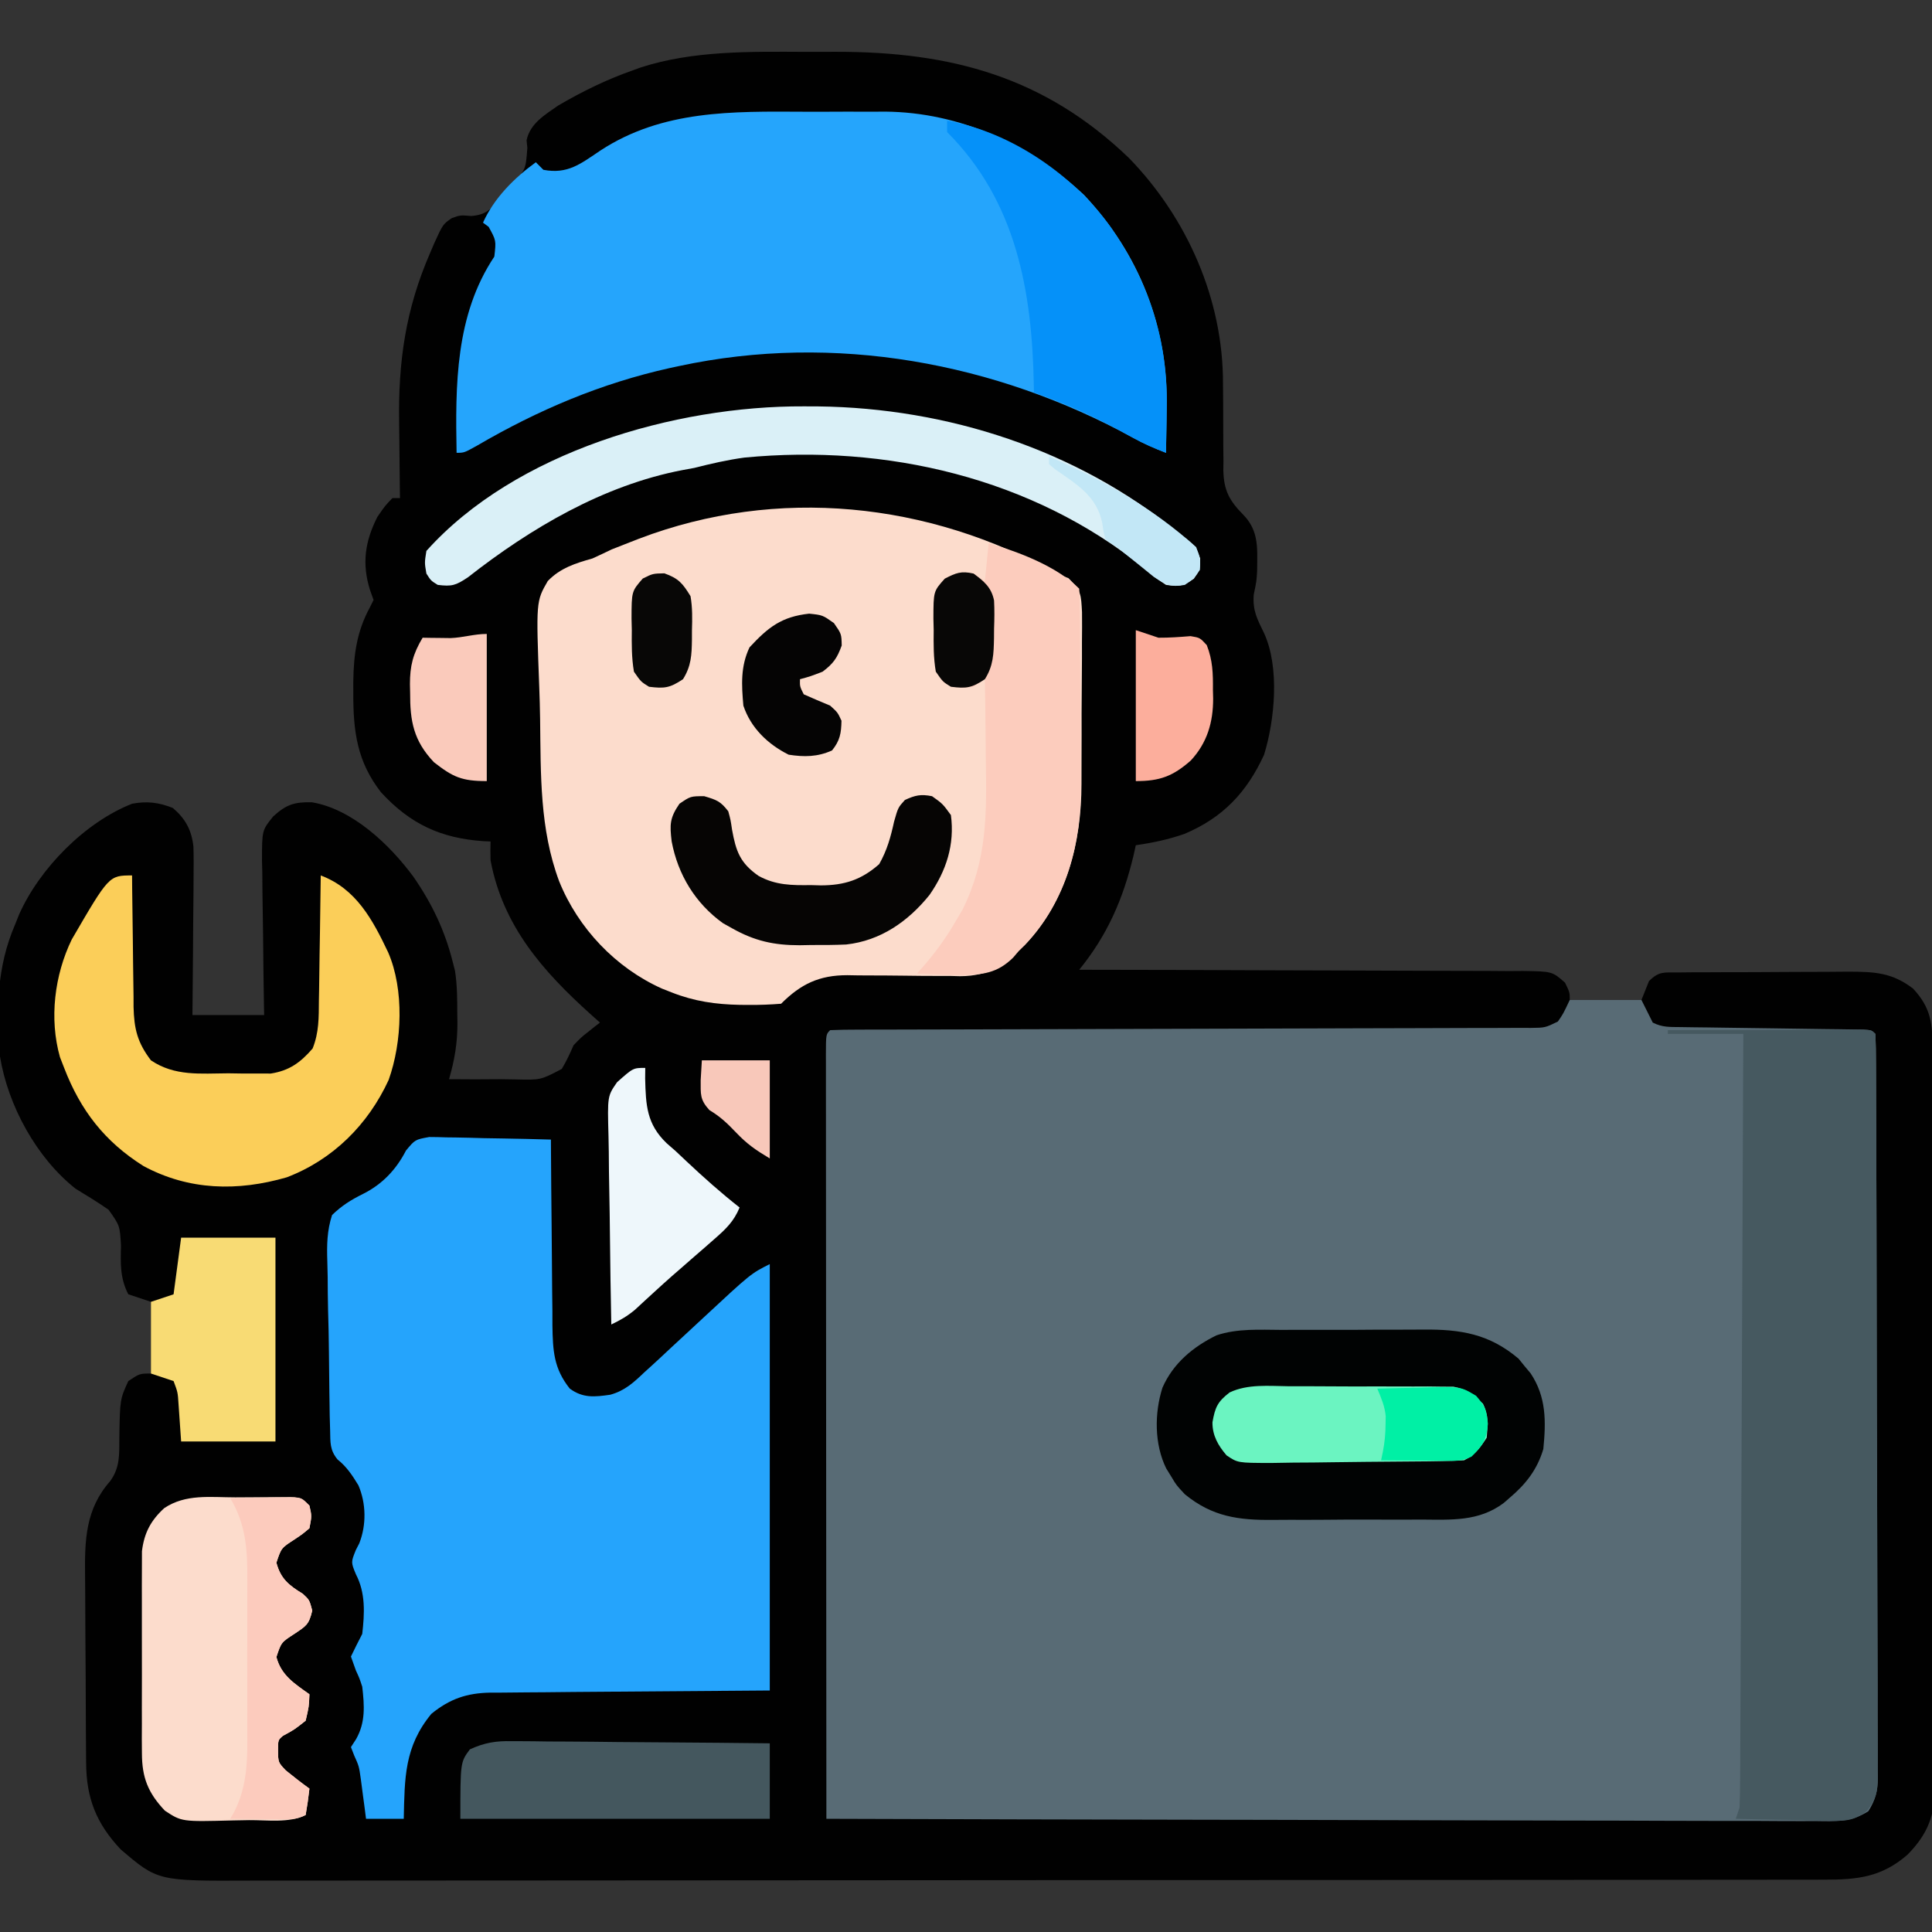
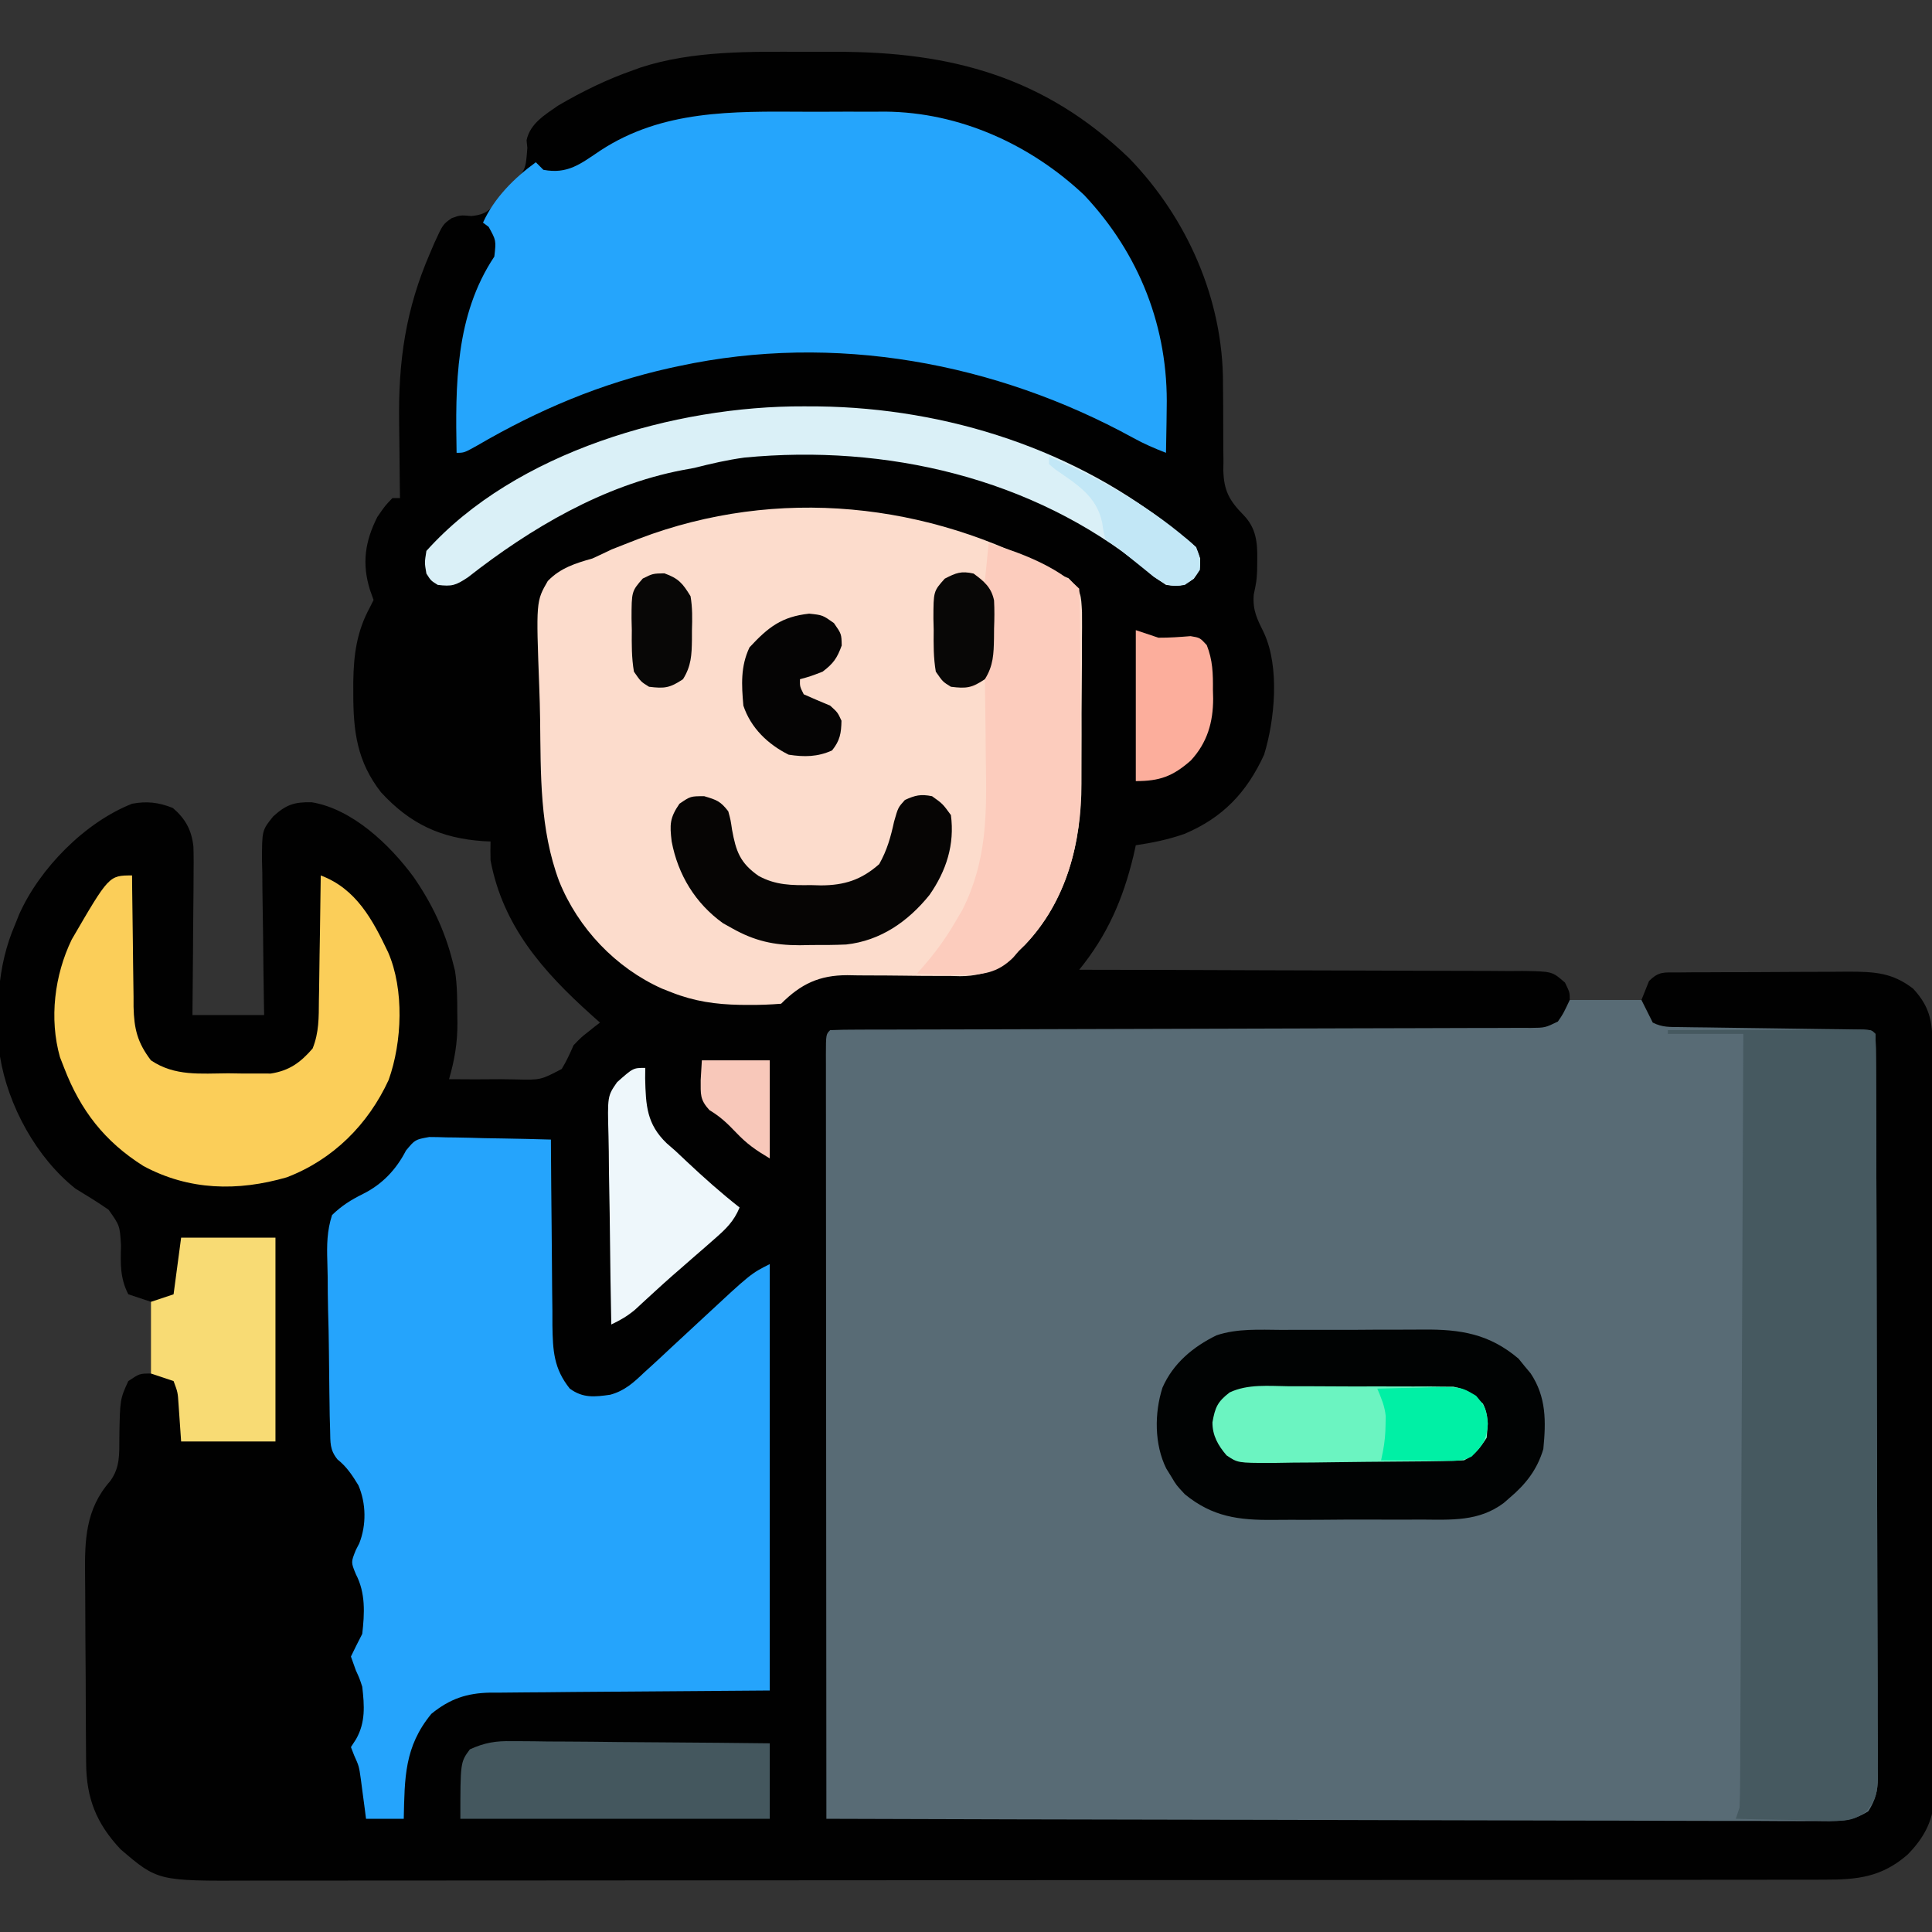
<svg xmlns="http://www.w3.org/2000/svg" version="1.1" width="512" height="512">
  <rect width="100%" height="100%" fill="#333333" stroke="none" />
  <path d="M0 0 C2.707 0.011 5.413 0 8.12 -0.013 C38.615 -0.039 63.361 6.607 85.764 28.136 C101.22 44.049 110.742 65.661 110.682 87.913 C110.696 89.593 110.711 91.274 110.727 92.954 C110.75 95.579 110.764 98.202 110.752 100.827 C110.743 103.377 110.772 105.925 110.807 108.476 C110.789 109.64 110.789 109.64 110.77 110.828 C110.89 116.251 112.35 118.932 116.158 122.784 C119.484 126.246 119.837 130.024 119.764 134.636 C119.747 136.082 119.747 136.082 119.729 137.558 C119.577 140.261 119.577 140.261 118.827 143.886 C118.515 148.1 119.768 150.359 121.584 154.085 C125.717 163.148 124.438 176.922 121.577 186.261 C116.97 196.298 110.609 202.981 100.444 207.261 C96.226 208.732 91.991 209.619 87.577 210.261 C87.369 211.193 87.162 212.125 86.948 213.085 C84.181 224.535 80.099 234.001 72.577 243.261 C73.545 243.262 73.545 243.262 74.533 243.262 C90.241 243.277 105.947 243.32 121.654 243.393 C129.25 243.427 136.846 243.453 144.442 243.456 C151.062 243.459 157.682 243.48 164.302 243.521 C167.808 243.543 171.313 243.555 174.819 243.547 C178.732 243.538 182.644 243.568 186.556 243.601 C187.72 243.593 188.884 243.584 190.083 243.575 C197.924 243.688 197.924 243.688 201.328 246.677 C202.577 249.261 202.577 249.261 202.577 251.261 C208.847 251.261 215.117 251.261 221.577 251.261 C222.237 249.611 222.897 247.961 223.577 246.261 C226.247 243.59 227.56 243.997 231.292 243.97 C232.491 243.957 233.689 243.945 234.924 243.932 C236.226 243.929 237.528 243.927 238.87 243.925 C240.218 243.918 241.566 243.912 242.914 243.905 C245.744 243.893 248.575 243.889 251.405 243.89 C255.019 243.89 258.632 243.863 262.245 243.829 C265.033 243.806 267.82 243.802 270.607 243.803 C272.583 243.8 274.559 243.778 276.534 243.756 C283.425 243.791 288.036 244.007 293.577 248.261 C298.437 253.504 298.726 257.718 298.731 264.616 C298.735 265.479 298.739 266.341 298.744 267.23 C298.757 270.132 298.763 273.034 298.77 275.935 C298.777 278.011 298.786 280.088 298.794 282.164 C298.821 288.992 298.836 295.819 298.85 302.647 C298.855 304.997 298.861 307.347 298.866 309.696 C298.888 319.47 298.907 329.243 298.918 339.017 C298.934 353.027 298.967 367.038 299.024 381.048 C299.063 390.897 299.082 400.746 299.088 410.595 C299.091 416.479 299.103 422.362 299.136 428.245 C299.166 433.781 299.172 439.317 299.16 444.854 C299.16 446.884 299.169 448.914 299.186 450.944 C299.209 453.72 299.201 456.494 299.185 459.271 C299.199 460.07 299.212 460.87 299.227 461.693 C299.134 468.302 296.707 473.095 292.063 477.792 C285.236 483.716 278.83 484.415 270 484.392 C269.254 484.394 268.508 484.396 267.739 484.398 C265.237 484.404 262.734 484.403 260.232 484.401 C258.42 484.404 256.609 484.407 254.797 484.41 C249.817 484.418 244.837 484.42 239.857 484.421 C234.487 484.423 229.117 484.43 223.746 484.437 C212.002 484.451 200.259 484.457 188.515 484.461 C181.181 484.464 173.848 484.468 166.515 484.472 C146.209 484.485 125.904 484.495 105.599 484.498 C103.65 484.499 103.65 484.499 101.661 484.499 C100.358 484.499 99.056 484.499 97.714 484.5 C95.074 484.5 92.435 484.501 89.795 484.501 C87.831 484.501 87.831 484.501 85.827 484.502 C64.613 484.506 43.398 484.523 22.183 484.546 C0.401 484.57 -21.381 484.583 -43.164 484.584 C-55.393 484.585 -67.622 484.59 -79.852 484.608 C-90.266 484.624 -100.679 484.629 -111.093 484.621 C-116.405 484.617 -121.717 484.618 -127.028 484.632 C-131.896 484.645 -136.762 484.643 -141.629 484.631 C-143.386 484.629 -145.142 484.632 -146.899 484.641 C-171.624 484.756 -171.624 484.756 -181.447 476.362 C-187.918 469.482 -190.525 462.811 -190.6 453.524 C-190.607 452.855 -190.613 452.186 -190.62 451.497 C-190.64 449.289 -190.652 447.082 -190.662 444.874 C-190.668 443.738 -190.668 443.738 -190.674 442.579 C-190.695 438.568 -190.709 434.557 -190.719 430.546 C-190.73 426.422 -190.764 422.298 -190.804 418.173 C-190.83 414.986 -190.838 411.799 -190.842 408.612 C-190.847 407.092 -190.858 405.573 -190.877 404.054 C-190.987 394.466 -190.821 386.241 -184.212 378.757 C-181.585 375.091 -181.827 371.73 -181.798 367.323 C-181.631 357.113 -181.631 357.113 -179.423 352.261 C-176.423 350.261 -176.423 350.261 -173.423 350.261 C-173.423 343.991 -173.423 337.721 -173.423 331.261 C-175.403 330.601 -177.383 329.941 -179.423 329.261 C-181.633 324.941 -181.483 321.151 -181.361 316.386 C-181.66 311.071 -181.66 311.071 -184.65 306.854 C-187.511 304.868 -190.445 303.065 -193.423 301.261 C-203.794 293.037 -211.293 279.259 -213.423 266.261 C-214.483 254.13 -214.308 242.556 -209.423 231.261 C-208.897 229.948 -208.897 229.948 -208.361 228.608 C-202.971 216.463 -190.936 204.183 -178.423 199.261 C-174.504 198.521 -171.347 198.891 -167.611 200.386 C-164.29 203.232 -162.65 206.208 -162.164 210.614 C-162.077 213.457 -162.086 216.284 -162.13 219.128 C-162.135 220.163 -162.139 221.197 -162.143 222.263 C-162.16 225.554 -162.198 228.845 -162.236 232.136 C-162.251 234.373 -162.265 236.61 -162.277 238.847 C-162.31 244.318 -162.362 249.789 -162.423 255.261 C-156.153 255.261 -149.883 255.261 -143.423 255.261 C-143.45 253.808 -143.476 252.355 -143.503 250.858 C-143.593 245.457 -143.651 240.057 -143.698 234.655 C-143.723 232.32 -143.757 229.984 -143.801 227.648 C-143.861 224.287 -143.89 220.927 -143.912 217.565 C-143.937 216.525 -143.963 215.484 -143.99 214.411 C-143.993 206.299 -143.993 206.299 -141.018 202.617 C-137.6 199.513 -135.49 198.774 -130.822 198.866 C-120.034 200.641 -110.116 210.129 -103.873 218.597 C-98.961 225.68 -95.529 232.851 -93.423 241.261 C-93.231 242.016 -93.039 242.772 -92.841 243.55 C-92.248 247.397 -92.239 251.186 -92.236 255.073 C-92.224 255.842 -92.211 256.611 -92.199 257.403 C-92.185 262.681 -92.96 267.188 -94.423 272.261 C-89.859 272.325 -85.3 272.301 -80.736 272.261 C-79.442 272.28 -78.149 272.299 -76.816 272.319 C-70.159 272.488 -70.159 272.488 -64.547 269.536 C-63.313 267.492 -62.369 265.449 -61.423 263.261 C-59.404 261.167 -59.404 261.167 -57.611 259.761 C-57.006 259.276 -56.402 258.791 -55.779 258.292 C-55.332 257.952 -54.884 257.611 -54.423 257.261 C-55.208 256.559 -55.993 255.858 -56.802 255.136 C-69.502 243.714 -80.148 231.698 -83.423 214.261 C-83.463 212.595 -83.473 210.927 -83.423 209.261 C-84.029 209.235 -84.635 209.209 -85.259 209.183 C-96.577 208.417 -104.696 204.644 -112.423 196.261 C-118.803 188.092 -119.812 180.124 -119.798 170.011 C-119.799 168.478 -119.799 168.478 -119.8 166.914 C-119.695 159.757 -118.885 153.642 -115.423 147.261 C-115.093 146.601 -114.763 145.941 -114.423 145.261 C-114.887 143.961 -114.887 143.961 -115.361 142.636 C-117.572 135.611 -116.688 129.722 -113.423 123.261 C-111.361 120.261 -111.361 120.261 -109.423 118.261 C-108.763 118.261 -108.103 118.261 -107.423 118.261 C-107.439 117.218 -107.455 116.176 -107.471 115.102 C-107.526 111.16 -107.56 107.219 -107.588 103.277 C-107.603 101.584 -107.623 99.892 -107.65 98.2 C-107.894 82.057 -105.943 68.244 -99.423 53.261 C-99.07 52.431 -98.717 51.6 -98.353 50.745 C-96.043 45.689 -96.043 45.689 -93.677 44.054 C-91.423 43.261 -91.423 43.261 -88.537 43.503 C-84.758 43.209 -83.501 41.872 -81.035 39.093 C-80.565 38.529 -80.095 37.966 -79.611 37.386 C-78.877 36.552 -78.877 36.552 -78.128 35.702 C-74.094 31.231 -74.094 31.231 -73.673 25.448 C-73.74 24.782 -73.807 24.115 -73.876 23.429 C-72.954 19.014 -69.032 16.683 -65.505 14.233 C-59.09 10.485 -52.695 7.34 -45.673 4.886 C-45.021 4.647 -44.368 4.409 -43.696 4.163 C-29.841 -0.362 -14.415 -0.068 0 0 Z " fill="#010101" transform="translate(213.423,13.739)" />
  <path d="M0 0 C6.27 0 12.54 0 19 0 C19.99 1.98 20.98 3.96 22 6 C24.576 7.288 26.468 7.153 29.352 7.189 C30.47 7.206 31.587 7.223 32.739 7.24 C33.951 7.254 35.162 7.267 36.41 7.281 C37.648 7.3 38.886 7.318 40.161 7.337 C44.803 7.406 49.446 7.466 54.088 7.526 C58.633 7.585 63.178 7.651 67.723 7.719 C68.936 7.732 70.15 7.746 71.4 7.76 C72.515 7.777 73.629 7.793 74.778 7.811 C75.764 7.823 76.751 7.836 77.767 7.849 C80 8 80 8 81 9 C81.109 11.606 81.152 14.186 81.154 16.793 C81.158 17.62 81.163 18.446 81.167 19.297 C81.181 22.088 81.187 24.878 81.193 27.669 C81.201 29.661 81.209 31.653 81.218 33.645 C81.244 40.206 81.259 46.767 81.273 53.328 C81.279 55.583 81.284 57.838 81.29 60.093 C81.311 69.471 81.33 78.849 81.341 88.227 C81.357 101.685 81.391 115.142 81.448 128.6 C81.486 138.052 81.506 147.504 81.511 156.957 C81.515 162.607 81.527 168.257 81.559 173.907 C81.589 179.223 81.596 184.538 81.584 189.853 C81.584 191.806 81.592 193.758 81.609 195.71 C81.632 198.374 81.624 201.035 81.608 203.699 C81.622 204.473 81.636 205.248 81.65 206.046 C81.596 209.689 81.078 211.874 79.147 214.981 C74.496 217.965 70.455 217.677 65.035 217.601 C63.916 217.606 62.796 217.61 61.643 217.614 C57.886 217.622 54.129 217.595 50.372 217.568 C47.681 217.566 44.991 217.567 42.301 217.57 C36.505 217.572 30.709 217.557 24.913 217.529 C16.533 217.488 8.153 217.475 -0.227 217.469 C-13.823 217.458 -27.419 217.424 -41.015 217.377 C-54.222 217.331 -67.429 217.296 -80.636 217.275 C-81.451 217.273 -82.265 217.272 -83.104 217.271 C-87.188 217.264 -91.272 217.258 -95.356 217.252 C-129.238 217.2 -163.119 217.112 -197 217 C-197.023 189.897 -197.041 162.795 -197.052 135.692 C-197.057 123.109 -197.064 110.526 -197.075 97.943 C-197.085 86.979 -197.092 76.016 -197.094 65.053 C-197.095 59.244 -197.098 53.435 -197.106 47.626 C-197.112 42.166 -197.115 36.705 -197.113 31.245 C-197.113 29.234 -197.115 27.224 -197.119 25.213 C-197.124 22.481 -197.123 19.749 -197.12 17.017 C-197.123 16.21 -197.126 15.404 -197.129 14.573 C-197.114 9.114 -197.114 9.114 -196 8 C-193.541 7.897 -191.109 7.858 -188.649 7.862 C-187.87 7.859 -187.091 7.856 -186.289 7.853 C-183.66 7.845 -181.03 7.844 -178.401 7.842 C-176.524 7.838 -174.647 7.832 -172.77 7.827 C-168.718 7.816 -164.666 7.807 -160.614 7.801 C-154.211 7.79 -147.808 7.77 -141.406 7.748 C-123.196 7.686 -104.986 7.632 -86.775 7.599 C-76.726 7.58 -66.676 7.551 -56.627 7.511 C-51.304 7.49 -45.982 7.474 -40.659 7.472 C-35.654 7.47 -30.649 7.454 -25.644 7.427 C-23.803 7.42 -21.963 7.418 -20.123 7.422 C-17.617 7.425 -15.111 7.411 -12.605 7.392 C-11.505 7.4 -11.505 7.4 -10.382 7.409 C-6.537 7.365 -6.537 7.365 -3.15 5.726 C-1.741 3.689 -1.741 3.689 0 0 Z " fill="#586B75" transform="translate(416,265)" />
  <path d="M0 0 C1.046 0.408 2.092 0.816 3.17 1.236 C6.575 4.562 6.483 5.588 6.745 10.215 C6.771 12.866 6.765 15.503 6.727 18.152 C6.726 19.573 6.727 20.993 6.73 22.414 C6.729 25.396 6.709 28.377 6.672 31.359 C6.627 35.144 6.626 38.929 6.639 42.715 C6.646 45.653 6.633 48.592 6.613 51.531 C6.606 52.924 6.603 54.317 6.606 55.71 C6.612 71.21 2.659 86.764 -8.306 98.32 C-13.707 103.674 -17.768 106.673 -25.562 106.704 C-26.48 106.679 -27.398 106.654 -28.344 106.629 C-29.797 106.632 -29.797 106.632 -31.279 106.635 C-34.353 106.639 -37.426 106.605 -40.5 106.562 C-43.574 106.526 -46.647 106.498 -49.721 106.501 C-51.627 106.503 -53.533 106.482 -55.438 106.435 C-62.883 106.437 -67.746 108.746 -73 114 C-75.856 114.229 -78.581 114.332 -81.438 114.312 C-82.253 114.308 -83.068 114.303 -83.908 114.298 C-90.318 114.174 -96.002 113.37 -102 111 C-102.837 110.671 -103.673 110.343 -104.535 110.004 C-116.837 104.509 -126.8 93.992 -131.812 81.562 C-137 67.699 -136.677 53.214 -136.865 38.623 C-136.905 35.785 -136.982 32.952 -137.091 30.116 C-137.94 7.361 -137.94 7.361 -134.834 1.979 C-131.518 -1.472 -127.496 -2.73 -123 -4 C-121.297 -4.778 -119.602 -5.573 -117.918 -6.391 C-116.347 -7.026 -114.77 -7.646 -113.188 -8.25 C-112.342 -8.58 -111.497 -8.91 -110.626 -9.25 C-73.98 -23.184 -33.921 -18.956 0 0 Z " fill="#FCDCCC" transform="translate(280,152)" />
  <path d="M0 0 C1.503 0.001 3.005 0.035 4.507 0.095 C5.3 0.104 6.094 0.112 6.911 0.121 C9.439 0.154 11.964 0.23 14.491 0.306 C16.207 0.336 17.923 0.364 19.64 0.388 C23.841 0.454 28.041 0.558 32.241 0.681 C32.247 1.767 32.247 1.767 32.252 2.874 C32.29 9.715 32.347 16.556 32.425 23.396 C32.465 26.913 32.497 30.429 32.512 33.946 C32.53 37.995 32.58 42.043 32.632 46.091 C32.633 47.346 32.634 48.6 32.636 49.893 C32.748 56.628 32.97 61.321 37.241 66.681 C40.763 69.244 43.8 68.888 47.958 68.301 C51.784 67.262 54.17 65.062 56.991 62.369 C57.583 61.834 58.174 61.299 58.783 60.748 C60.621 59.078 62.433 57.383 64.241 55.681 C65.374 54.631 66.508 53.581 67.644 52.533 C69.276 51.024 70.907 49.514 72.532 47.997 C85.247 36.178 85.247 36.178 90.241 33.681 C90.241 70.971 90.241 108.261 90.241 146.681 C50.679 146.994 50.679 146.994 38.216 147.069 C34.509 147.106 34.509 147.106 30.802 147.146 C29.159 147.162 27.516 147.173 25.873 147.178 C23.375 147.188 20.878 147.216 18.38 147.249 C17.655 147.247 16.931 147.246 16.185 147.244 C9.925 147.36 5.43 148.9 0.554 152.869 C-6.624 161.598 -6.512 169.838 -6.759 180.681 C-10.059 180.681 -13.359 180.681 -16.759 180.681 C-16.88 179.729 -17.001 178.776 -17.126 177.794 C-17.294 176.54 -17.461 175.286 -17.634 173.994 C-17.877 172.132 -17.877 172.132 -18.126 170.232 C-18.62 166.737 -18.62 166.737 -19.915 163.857 C-20.193 163.139 -20.472 162.421 -20.759 161.681 C-20.305 160.98 -19.851 160.279 -19.384 159.556 C-16.864 155.099 -17.189 150.692 -17.759 145.681 C-18.501 143.417 -18.501 143.417 -19.446 141.369 C-19.879 140.152 -20.313 138.935 -20.759 137.681 C-19.796 135.663 -18.789 133.666 -17.759 131.681 C-17.14 126.217 -16.849 120.838 -19.446 115.869 C-20.759 112.681 -20.759 112.681 -19.446 109.431 C-19.151 108.858 -18.856 108.284 -18.552 107.693 C-16.628 102.812 -16.72 97.106 -18.778 92.302 C-20.377 89.68 -21.889 87.368 -24.313 85.453 C-26.399 82.896 -26.194 80.941 -26.274 77.668 C-26.327 75.811 -26.327 75.811 -26.381 73.915 C-26.402 72.561 -26.421 71.207 -26.438 69.853 C-26.449 69.169 -26.46 68.486 -26.472 67.782 C-26.528 64.162 -26.566 60.543 -26.589 56.923 C-26.617 53.194 -26.71 49.47 -26.818 45.743 C-26.889 42.867 -26.911 39.993 -26.919 37.116 C-26.932 35.743 -26.963 34.369 -27.014 32.997 C-27.162 28.676 -27.102 24.808 -25.759 20.681 C-23.171 18.171 -20.73 16.655 -17.508 15.055 C-12.445 12.525 -8.746 8.607 -6.179 3.601 C-3.759 0.681 -3.759 0.681 0 0 Z " fill="#25A4FC" transform="translate(113.759,301.319)" />
  <path d="M0 0 C3.71 0.016 7.419 0 11.129 -0.019 C13.524 -0.017 15.918 -0.013 18.313 -0.007 C19.404 -0.013 20.495 -0.019 21.619 -0.026 C41.27 0.151 60.036 8.665 74.266 22.079 C88.932 37.637 96.632 57.308 96.141 78.641 C96.128 79.779 96.114 80.918 96.1 82.09 C96.065 84.858 96.016 87.624 95.954 90.391 C92.949 89.229 90.089 88.003 87.274 86.438 C50.762 66.425 8.024 58.562 -33.046 67.391 C-34.216 67.641 -34.216 67.641 -35.409 67.895 C-53.734 71.956 -70.445 79.039 -86.617 88.485 C-90.046 90.391 -90.046 90.391 -92.046 90.391 C-92.374 72.467 -92.405 53.928 -82.046 38.391 C-81.552 34.122 -81.552 34.122 -83.546 30.516 C-84.041 30.145 -84.536 29.774 -85.046 29.391 C-82.086 22.858 -76.797 17.573 -71.046 13.391 C-70.386 14.051 -69.726 14.711 -69.046 15.391 C-62.602 16.625 -59.17 13.798 -53.917 10.27 C-37.495 -0.477 -18.928 -0.098 0 0 Z " fill="#25A5FC" transform="translate(213.046,29.609)" />
  <path d="M0 0 C7.672 -0.025 15.344 -0.043 23.016 -0.055 C25.629 -0.06 28.241 -0.067 30.853 -0.075 C34.599 -0.088 38.344 -0.093 42.09 -0.098 C43.266 -0.103 44.442 -0.108 45.654 -0.113 C46.735 -0.113 47.816 -0.113 48.929 -0.114 C49.887 -0.116 50.844 -0.118 51.83 -0.12 C54 0 54 0 55 1 C55.109 3.606 55.152 6.186 55.154 8.793 C55.16 10.033 55.16 10.033 55.167 11.297 C55.181 14.088 55.187 16.878 55.193 19.669 C55.201 21.661 55.209 23.653 55.218 25.645 C55.244 32.206 55.259 38.767 55.273 45.328 C55.279 47.583 55.284 49.838 55.29 52.093 C55.311 61.471 55.33 70.849 55.341 80.227 C55.357 93.685 55.391 107.142 55.448 120.6 C55.486 130.052 55.506 139.504 55.511 148.957 C55.515 154.607 55.527 160.257 55.559 165.907 C55.589 171.223 55.596 176.538 55.584 181.853 C55.584 183.806 55.592 185.758 55.609 187.71 C55.632 190.374 55.624 193.035 55.608 195.699 C55.629 196.861 55.629 196.861 55.65 198.046 C55.592 202.006 55.14 203.82 52.681 206.983 C49.122 209.661 46.933 209.576 42.512 209.488 C41.457 209.478 41.457 209.478 40.381 209.467 C38.149 209.439 35.919 209.376 33.688 209.312 C32.169 209.287 30.65 209.265 29.131 209.244 C25.42 209.189 21.71 209.103 18 209 C18.33 208.01 18.66 207.02 19 206 C19.106 203.277 19.155 200.58 19.158 197.857 C19.163 197.017 19.168 196.177 19.173 195.312 C19.189 192.488 19.197 189.665 19.205 186.841 C19.215 184.821 19.225 182.801 19.235 180.781 C19.262 175.287 19.283 169.794 19.303 164.3 C19.325 158.563 19.353 152.825 19.379 147.088 C19.429 136.219 19.474 125.35 19.517 114.481 C19.567 102.108 19.622 89.736 19.677 77.364 C19.791 51.909 19.898 26.455 20 1 C13.4 1 6.8 1 0 1 C0 0.67 0 0.34 0 0 Z " fill="#465960" transform="translate(442,273)" />
  <path d="M0 0 C1.422 -0.005 2.844 -0.012 4.266 -0.019 C7.236 -0.029 10.206 -0.025 13.177 -0.01 C16.958 0.007 20.738 -0.016 24.52 -0.051 C27.454 -0.074 30.388 -0.072 33.322 -0.064 C34.715 -0.063 36.108 -0.07 37.501 -0.085 C47.479 -0.175 55.032 1.065 62.789 7.629 C63.562 8.588 63.562 8.588 64.352 9.566 C64.888 10.206 65.424 10.845 65.977 11.504 C70.162 17.783 70.069 24.241 69.352 31.566 C67.745 37.012 64.685 40.923 60.352 44.566 C59.619 45.207 59.619 45.207 58.871 45.861 C52.263 50.836 44.942 50.312 37.047 50.266 C35.558 50.272 34.068 50.279 32.579 50.287 C29.467 50.299 26.356 50.293 23.245 50.273 C19.281 50.25 15.32 50.277 11.357 50.318 C8.283 50.344 5.211 50.341 2.137 50.33 C0.677 50.329 -0.783 50.336 -2.242 50.354 C-11.404 50.444 -18.341 49.543 -25.648 43.566 C-27.902 41.152 -27.902 41.152 -29.211 38.941 C-29.893 37.839 -29.893 37.839 -30.59 36.715 C-33.747 30.307 -33.734 22.065 -31.586 15.316 C-28.758 8.869 -23.497 4.492 -17.256 1.437 C-11.703 -0.417 -5.795 -0.026 0 0 Z " fill="#010303" transform="translate(339.648,352.434)" />
  <path d="M0 0 C0.009 1.236 0.019 2.471 0.028 3.744 C0.068 8.35 0.134 12.955 0.208 17.56 C0.236 19.549 0.257 21.538 0.271 23.528 C0.293 26.395 0.339 29.262 0.391 32.129 C0.392 33.011 0.393 33.894 0.394 34.803 C0.532 40.669 1.411 44.284 5 49 C11.332 53.274 18.135 52.477 25.5 52.438 C26.806 52.457 28.112 52.477 29.457 52.498 C30.719 52.497 31.981 52.497 33.281 52.496 C34.427 52.498 35.572 52.5 36.752 52.502 C41.66 51.744 44.627 49.588 47.843 45.868 C49.551 41.634 49.48 37.633 49.512 33.105 C49.539 31.684 49.539 31.684 49.566 30.235 C49.62 27.219 49.654 24.203 49.688 21.188 C49.721 19.139 49.755 17.09 49.791 15.041 C49.876 10.027 49.943 5.014 50 0 C59.365 3.516 63.74 11.685 67.871 20.398 C72.144 30.245 71.583 44.148 68 54.188 C62.559 66.021 53.233 75.328 41 80 C28.02 83.757 15.085 83.52 3 77 C-7.272 70.529 -13.669 62.257 -18 51 C-18.367 50.056 -18.735 49.113 -19.113 48.141 C-21.988 37.958 -20.562 26.432 -16 17 C-6.118 0 -6.118 0 0 0 Z " fill="#FBCE59" transform="translate(35,232)" />
-   <path d="M0 0 C2.197 -0.002 4.393 -0.02 6.59 -0.039 C7.983 -0.042 9.375 -0.044 10.768 -0.045 C12.672 -0.051 12.672 -0.051 14.614 -0.058 C17.639 0.185 17.639 0.185 19.639 2.185 C20.264 4.935 20.264 4.935 19.639 8.185 C17.85 9.701 17.85 9.701 15.639 11.185 C12.174 13.421 12.174 13.421 10.889 17.31 C12.001 21.573 14.208 23.311 17.889 25.56 C19.639 27.185 19.639 27.185 20.389 29.998 C19.496 33.793 18.755 34.08 15.639 36.185 C12.174 38.421 12.174 38.421 10.889 42.31 C12.163 47.193 15.676 49.354 19.639 52.185 C19.514 55.435 19.514 55.435 18.639 59.185 C15.639 61.56 15.639 61.56 12.639 63.185 C11.331 64.285 11.331 64.285 11.326 66.998 C11.351 70.233 11.351 70.233 13.389 72.373 C15.442 74.026 17.494 75.653 19.639 77.185 C19.383 79.528 19.046 81.864 18.639 84.185 C14.276 86.367 8.472 85.495 3.628 85.535 C2.186 85.552 0.744 85.579 -0.698 85.617 C-14.191 85.974 -14.191 85.974 -18.662 83.037 C-23.123 78.324 -24.735 74.276 -24.749 67.816 C-24.759 66.575 -24.768 65.333 -24.778 64.054 C-24.773 62.712 -24.766 61.371 -24.76 60.029 C-24.762 58.64 -24.764 57.25 -24.768 55.86 C-24.773 52.955 -24.766 50.051 -24.752 47.146 C-24.735 43.434 -24.745 39.722 -24.763 36.01 C-24.774 33.143 -24.77 30.276 -24.763 27.408 C-24.761 26.04 -24.763 24.672 -24.77 23.304 C-24.778 21.387 -24.764 19.471 -24.749 17.554 C-24.747 16.467 -24.744 15.379 -24.742 14.258 C-24.142 9.415 -22.427 6.171 -18.861 2.873 C-13.168 -0.97 -6.6 -0.001 0 0 Z " fill="#FCDCCC" transform="translate(62.361,396.815)" />
  <path d="M0 0 C7.827 2.159 18.113 6.113 24 12 C24.115 13.956 24.16 15.915 24.177 17.874 C24.196 19.763 24.196 19.763 24.216 21.69 C24.224 23.08 24.232 24.47 24.238 25.859 C24.242 26.559 24.246 27.259 24.251 27.981 C24.272 31.698 24.286 35.415 24.295 39.132 C24.306 42.942 24.34 46.75 24.38 50.559 C24.407 53.511 24.415 56.462 24.418 59.414 C24.423 60.815 24.435 62.217 24.453 63.618 C24.649 79.247 20.667 94.812 9.582 106.43 C9.06 106.948 8.538 107.466 8 108 C7.509 108.58 7.018 109.16 6.512 109.758 C2.275 113.946 -1.609 114.329 -7.345 114.406 C-11.238 114.36 -15.112 114.212 -19 114 C-18.615 113.572 -18.229 113.143 -17.833 112.702 C-14.394 108.798 -11.49 104.896 -8.875 100.375 C-7.912 98.747 -7.912 98.747 -6.93 97.086 C-0.355 83.881 -0.504 71.631 -0.75 57.188 C-0.77 55.127 -0.788 53.066 -0.805 51.006 C-0.848 46.003 -0.917 41.002 -1 36 C-1.99 36.66 -2.98 37.32 -4 38 C-7.361 38.429 -9.249 38.466 -12.156 36.664 C-15.107 32.4 -14.618 28.059 -14.562 23 C-14.586 22.002 -14.61 21.005 -14.635 19.977 C-14.62 12.697 -14.62 12.697 -11.629 9.336 C-8.732 7.864 -7.197 7.495 -4 8 C-3.01 8.66 -2.02 9.32 -1 10 C-0.67 6.7 -0.34 3.4 0 0 Z " fill="#FCCCBD" transform="translate(262,144)" />
  <path d="M0 0 C1.257 0.005 2.514 0.01 3.81 0.015 C37.956 0.439 72.339 11.473 98.938 33.312 C99.846 33.996 100.755 34.679 101.691 35.383 C103.938 37.312 103.938 37.312 105 40.312 C104.938 43.312 104.938 43.312 103.312 45.688 C100.421 47.666 99.383 47.793 95.938 47.312 C93.168 45.441 93.168 45.441 90.125 42.875 C60.455 18.881 21.722 9.975 -15.765 13.572 C-20.28 14.183 -24.645 15.192 -29.062 16.312 C-30.109 16.506 -31.156 16.699 -32.234 16.898 C-53.17 20.909 -72.488 32.311 -89.062 45.312 C-92.295 47.468 -93.314 47.781 -97.062 47.312 C-98.875 46.188 -98.875 46.188 -100.062 44.312 C-100.562 41.438 -100.562 41.438 -100.062 38.312 C-76.491 12.008 -34.13 -0.16 0 0 Z " fill="#DAF0F7" transform="translate(213.062,107.688)" />
-   <path d="M0 0 C16.984 2.948 33.524 14.463 43.438 28.324 C53.493 43.034 58.599 58.373 58.188 76.25 C58.167 77.957 58.167 77.957 58.146 79.699 C58.112 82.467 58.063 85.233 58 88 C54.971 86.829 52.089 85.587 49.25 84.012 C48.565 83.637 47.88 83.263 47.174 82.877 C46.098 82.288 46.098 82.288 45 81.688 C37.843 77.823 30.698 74.664 23 72 C22.991 71.357 22.981 70.714 22.972 70.051 C22.52 45.216 18.354 21.354 0 3 C0 2.01 0 1.02 0 0 Z " fill="#0591F9" transform="translate(251,32)" />
  <path d="M0 0 C0.742 -0.001 1.484 -0.001 2.249 -0.002 C4.684 0.001 7.118 0.04 9.553 0.079 C11.249 0.089 12.944 0.096 14.639 0.101 C19.088 0.12 23.536 0.169 27.985 0.224 C32.53 0.276 37.075 0.298 41.62 0.323 C50.528 0.377 59.435 0.465 68.342 0.568 C68.342 7.168 68.342 13.768 68.342 20.568 C41.282 20.568 14.222 20.568 -13.658 20.568 C-13.658 5.568 -13.658 5.568 -11.136 2.166 C-7.267 0.388 -4.179 -0.109 0 0 Z " fill="#44575E" transform="translate(135.658,461.432)" />
  <path d="M0 0 C8.25 0 16.5 0 25 0 C25 17.82 25 35.64 25 54 C16.75 54 8.5 54 0 54 C-0.228 50.712 -0.456 47.424 -0.684 44.137 C-0.887 40.974 -0.887 40.974 -2 38 C-3.98 37.34 -5.96 36.68 -8 36 C-8 29.73 -8 23.46 -8 17 C-6.02 16.34 -4.04 15.68 -2 15 C-1.34 10.05 -0.68 5.1 0 0 Z " fill="#F8DB74" transform="translate(48,328)" />
  <path d="M0 0 C3.355 0.994 4.315 1.345 6.375 4 C7 6.305 7 6.305 7.375 8.875 C8.411 14.579 9.475 17.668 14.367 21.098 C18.92 23.616 23.205 23.628 28.312 23.562 C29.168 23.586 30.023 23.61 30.904 23.635 C37.136 23.621 41.654 22.177 46.375 18 C48.457 14.321 49.422 10.83 50.312 6.75 C51.375 3 51.375 3 53.188 1 C55.952 -0.264 57.37 -0.586 60.375 0 C63.188 2 63.188 2 65.375 5 C66.414 12.791 64.164 19.783 59.688 26.188 C54.037 33.191 46.734 38.303 37.626 39.302 C34.557 39.438 31.509 39.458 28.438 39.438 C27.404 39.457 26.371 39.477 25.307 39.498 C18.432 39.494 13.37 38.371 7.375 35 C6.178 34.331 6.178 34.331 4.957 33.648 C-2.327 28.406 -6.957 20.841 -8.625 12 C-9.166 7.519 -9.141 5.751 -6.562 2 C-3.625 0 -3.625 0 0 0 Z " fill="#060504" transform="translate(186.625,211)" />
  <path d="M0 0 C1.311 -0.002 2.623 -0.005 3.974 -0.007 C6.742 -0.01 9.51 0.004 12.278 0.032 C15.818 0.066 19.356 0.06 22.896 0.041 C26.285 0.028 29.674 0.046 33.062 0.062 C34.33 0.058 35.598 0.053 36.904 0.047 C38.677 0.071 38.677 0.071 40.485 0.095 C41.521 0.102 42.558 0.108 43.626 0.114 C47.186 0.76 48.875 2.154 51.465 4.629 C53.015 7.729 52.755 10.208 52.465 13.629 C50.669 16.382 49.412 18.155 46.465 19.629 C44.552 19.751 42.634 19.809 40.718 19.838 C38.91 19.867 38.91 19.867 37.066 19.896 C31.553 19.954 26.04 20.003 20.527 20.034 C17.615 20.052 14.705 20.087 11.794 20.136 C8.277 20.197 4.762 20.227 1.244 20.237 C-0.744 20.25 -2.732 20.292 -4.72 20.334 C-13.516 20.314 -13.516 20.314 -16.472 18.327 C-18.728 15.708 -20.244 13.051 -20.223 9.566 C-19.525 5.57 -18.865 4.099 -15.681 1.646 C-10.839 -0.649 -5.246 -0.055 0 0 Z " fill="#6BF4C1" transform="translate(341.535,367.371)" />
  <path d="M0 0 C-0.009 0.918 -0.018 1.836 -0.027 2.781 C0.147 9.986 0.382 14.899 5.699 19.996 C6.838 20.988 6.838 20.988 8 22 C8.989 22.925 9.974 23.854 10.957 24.785 C15.491 29.046 20.1 33.159 25 37 C23.489 40.677 21.351 42.719 18.375 45.312 C17.475 46.103 16.575 46.893 15.648 47.707 C14.774 48.464 13.9 49.22 13 50 C11.666 51.166 10.333 52.333 9 53.5 C8.366 54.05 7.732 54.601 7.078 55.168 C5.511 56.55 3.962 57.952 2.422 59.363 C1.54 60.172 0.658 60.98 -0.25 61.812 C-1.464 62.936 -1.464 62.936 -2.703 64.082 C-4.774 65.811 -6.587 66.856 -9 68 C-9.162 60.02 -9.287 52.041 -9.363 44.059 C-9.399 40.353 -9.449 36.648 -9.528 32.942 C-9.604 29.363 -9.646 25.785 -9.664 22.205 C-9.677 20.842 -9.702 19.479 -9.74 18.117 C-10.024 7.474 -10.024 7.474 -7.465 3.792 C-3.205 0 -3.205 0 0 0 Z " fill="#EEF7FB" transform="translate(171,283)" />
-   <path d="M0 0 C3.125 -0.056 6.25 -0.094 9.375 -0.125 C10.264 -0.142 11.154 -0.159 12.07 -0.176 C12.921 -0.182 13.772 -0.189 14.648 -0.195 C15.827 -0.211 15.827 -0.211 17.029 -0.227 C19 0 19 0 21 2 C21.625 4.75 21.625 4.75 21 8 C19.211 9.516 19.211 9.516 17 11 C13.535 13.236 13.535 13.236 12.25 17.125 C13.362 21.388 15.569 23.126 19.25 25.375 C21 27 21 27 21.75 29.812 C20.857 33.608 20.116 33.895 17 36 C13.535 38.236 13.535 38.236 12.25 42.125 C13.524 47.008 17.037 49.169 21 52 C20.875 55.25 20.875 55.25 20 59 C17 61.375 17 61.375 14 63 C12.693 64.099 12.693 64.099 12.688 66.812 C12.712 70.048 12.712 70.048 14.75 72.188 C16.803 73.841 18.855 75.468 21 77 C20.744 79.343 20.407 81.678 20 84 C17.703 85.148 16.417 85.116 13.867 85.098 C13.062 85.094 12.256 85.091 11.426 85.088 C10.163 85.075 10.163 85.075 8.875 85.062 C8.026 85.058 7.176 85.053 6.301 85.049 C4.2 85.037 2.1 85.019 0 85 C0.424 84.29 0.424 84.29 0.856 83.566 C4.74 76.169 4.585 68.968 4.531 60.781 C4.534 59.314 4.538 57.846 4.543 56.378 C4.549 53.315 4.54 50.253 4.521 47.19 C4.499 43.286 4.512 39.384 4.536 35.48 C4.55 32.453 4.546 29.427 4.535 26.4 C4.533 24.961 4.536 23.523 4.545 22.085 C4.587 13.874 4.278 7.162 0 0 Z " fill="#FCCBBD" transform="translate(61,397)" />
  <path d="M0 0 C3.562 0.375 3.562 0.375 6.562 2.5 C8.562 5.375 8.562 5.375 8.625 8.438 C7.409 11.8 6.407 13.222 3.562 15.375 C0.312 16.625 0.312 16.625 -2.438 17.375 C-2.48 19.306 -2.48 19.306 -1.438 21.375 C0.882 22.406 3.217 23.404 5.562 24.375 C7.562 26.188 7.562 26.188 8.562 28.375 C8.494 31.726 8.168 33.618 6.062 36.25 C2.219 37.98 -1.297 38.017 -5.438 37.375 C-10.943 34.622 -15.465 30.292 -17.438 24.375 C-17.923 18.863 -18.205 13.998 -15.812 8.938 C-10.854 3.587 -7.32 0.799 0 0 Z " fill="#050404" transform="translate(214.438,162.625)" />
  <path d="M0 0 C1.98 0.66 3.96 1.32 6 2 C8.868 2.019 11.654 1.815 14.512 1.582 C17 2 17 2 18.805 3.961 C20.395 8.004 20.477 11.506 20.438 15.812 C20.467 16.966 20.467 16.966 20.498 18.143 C20.493 24.436 18.932 29.823 14.588 34.53 C9.799 38.753 6.326 40 0 40 C0 26.8 0 13.6 0 0 Z " fill="#FCAE9C" transform="translate(301,167)" />
-   <path d="M0 0 C0 12.87 0 25.74 0 39 C-6.668 39 -8.971 37.923 -14 34 C-19.402 28.314 -20.345 23.112 -20.312 15.562 C-20.329 14.825 -20.345 14.087 -20.361 13.326 C-20.366 8.472 -19.559 5.261 -17 1 C-16.325 1.012 -15.649 1.023 -14.953 1.035 C-14.061 1.044 -13.169 1.053 -12.25 1.062 C-11.368 1.074 -10.487 1.086 -9.578 1.098 C-6.26 0.972 -3.33 0 0 0 Z " fill="#FACABB" transform="translate(129,168)" />
  <path d="M0 0 C3.729 -0.116 7.457 -0.187 11.188 -0.25 C12.77 -0.3 12.77 -0.3 14.385 -0.352 C22.243 -0.451 22.243 -0.451 26.176 1.891 C28.557 4.644 28.965 5.624 29.312 9.312 C28.951 13.575 27.98 15.02 25 18 C22.495 19.252 20.791 19.114 17.992 19.098 C17.006 19.094 16.02 19.091 15.004 19.088 C13.971 19.08 12.939 19.071 11.875 19.062 C10.315 19.056 10.315 19.056 8.723 19.049 C6.148 19.037 3.574 19.021 1 19 C1.242 17.833 1.242 17.833 1.49 16.643 C1.962 14.197 2.166 11.985 2.188 9.5 C2.202 8.768 2.216 8.036 2.23 7.281 C1.958 4.589 1.039 2.486 0 0 Z " fill="#00F0A5" transform="translate(365,368)" />
  <path d="M0 0 C2.775 2.045 4.723 3.646 5.435 7.127 C5.565 9.623 5.535 12.065 5.438 14.562 C5.432 15.413 5.426 16.263 5.42 17.139 C5.338 21.293 5.263 24.4 3 28 C-0.491 30.327 -1.892 30.503 -6 30 C-8.156 28.664 -8.156 28.664 -10 26 C-10.629 22.327 -10.603 18.718 -10.562 15 C-10.598 13.503 -10.598 13.503 -10.635 11.977 C-10.62 4.691 -10.62 4.691 -7.621 1.348 C-4.631 -0.19 -3.292 -0.741 0 0 Z " fill="#080706" transform="translate(258,152)" />
  <path d="M0 0 C3.794 1.372 4.828 2.623 6.938 6.062 C7.462 9.101 7.407 12.051 7.312 15.125 C7.311 15.927 7.31 16.73 7.309 17.557 C7.248 21.611 7.139 24.543 4.938 28.062 C1.446 30.39 0.045 30.565 -4.062 30.062 C-6.219 28.727 -6.219 28.727 -8.062 26.062 C-8.692 22.39 -8.666 18.781 -8.625 15.062 C-8.661 13.566 -8.661 13.566 -8.697 12.039 C-8.683 4.773 -8.683 4.773 -5.719 1.379 C-3.062 0.062 -3.062 0.062 0 0 Z " fill="#080706" transform="translate(176.062,151.938)" />
  <path d="M0 0 C14.207 6.136 27.452 13.574 39 24 C40.125 27.062 40.125 27.062 40 30 C38.375 32.375 38.375 32.375 36 34 C32.252 34.681 31.012 34.008 27.773 31.883 C26.631 30.976 25.498 30.056 24.375 29.125 C23.237 28.21 22.099 27.296 20.961 26.383 C19.984 25.596 19.007 24.81 18 24 C17.01 23.34 16.02 22.68 15 22 C14.445 20.012 14.445 20.012 14.125 17.688 C12.688 10.434 7.331 7.365 1.574 3.332 C1.055 2.892 0.535 2.453 0 2 C0 1.34 0 0.68 0 0 Z " fill="#C2E7F6" transform="translate(278,121)" />
  <path d="M0 0 C5.94 0 11.88 0 18 0 C18 8.58 18 17.16 18 26 C14.143 23.686 11.962 22.174 9 19.062 C6.686 16.635 4.893 14.935 2 13.188 C-0.57 10.377 -0.298 8.995 -0.312 5.25 C-0.209 3.518 -0.106 1.785 0 0 Z " fill="#F8C8BA" transform="translate(186,281)" />
</svg>